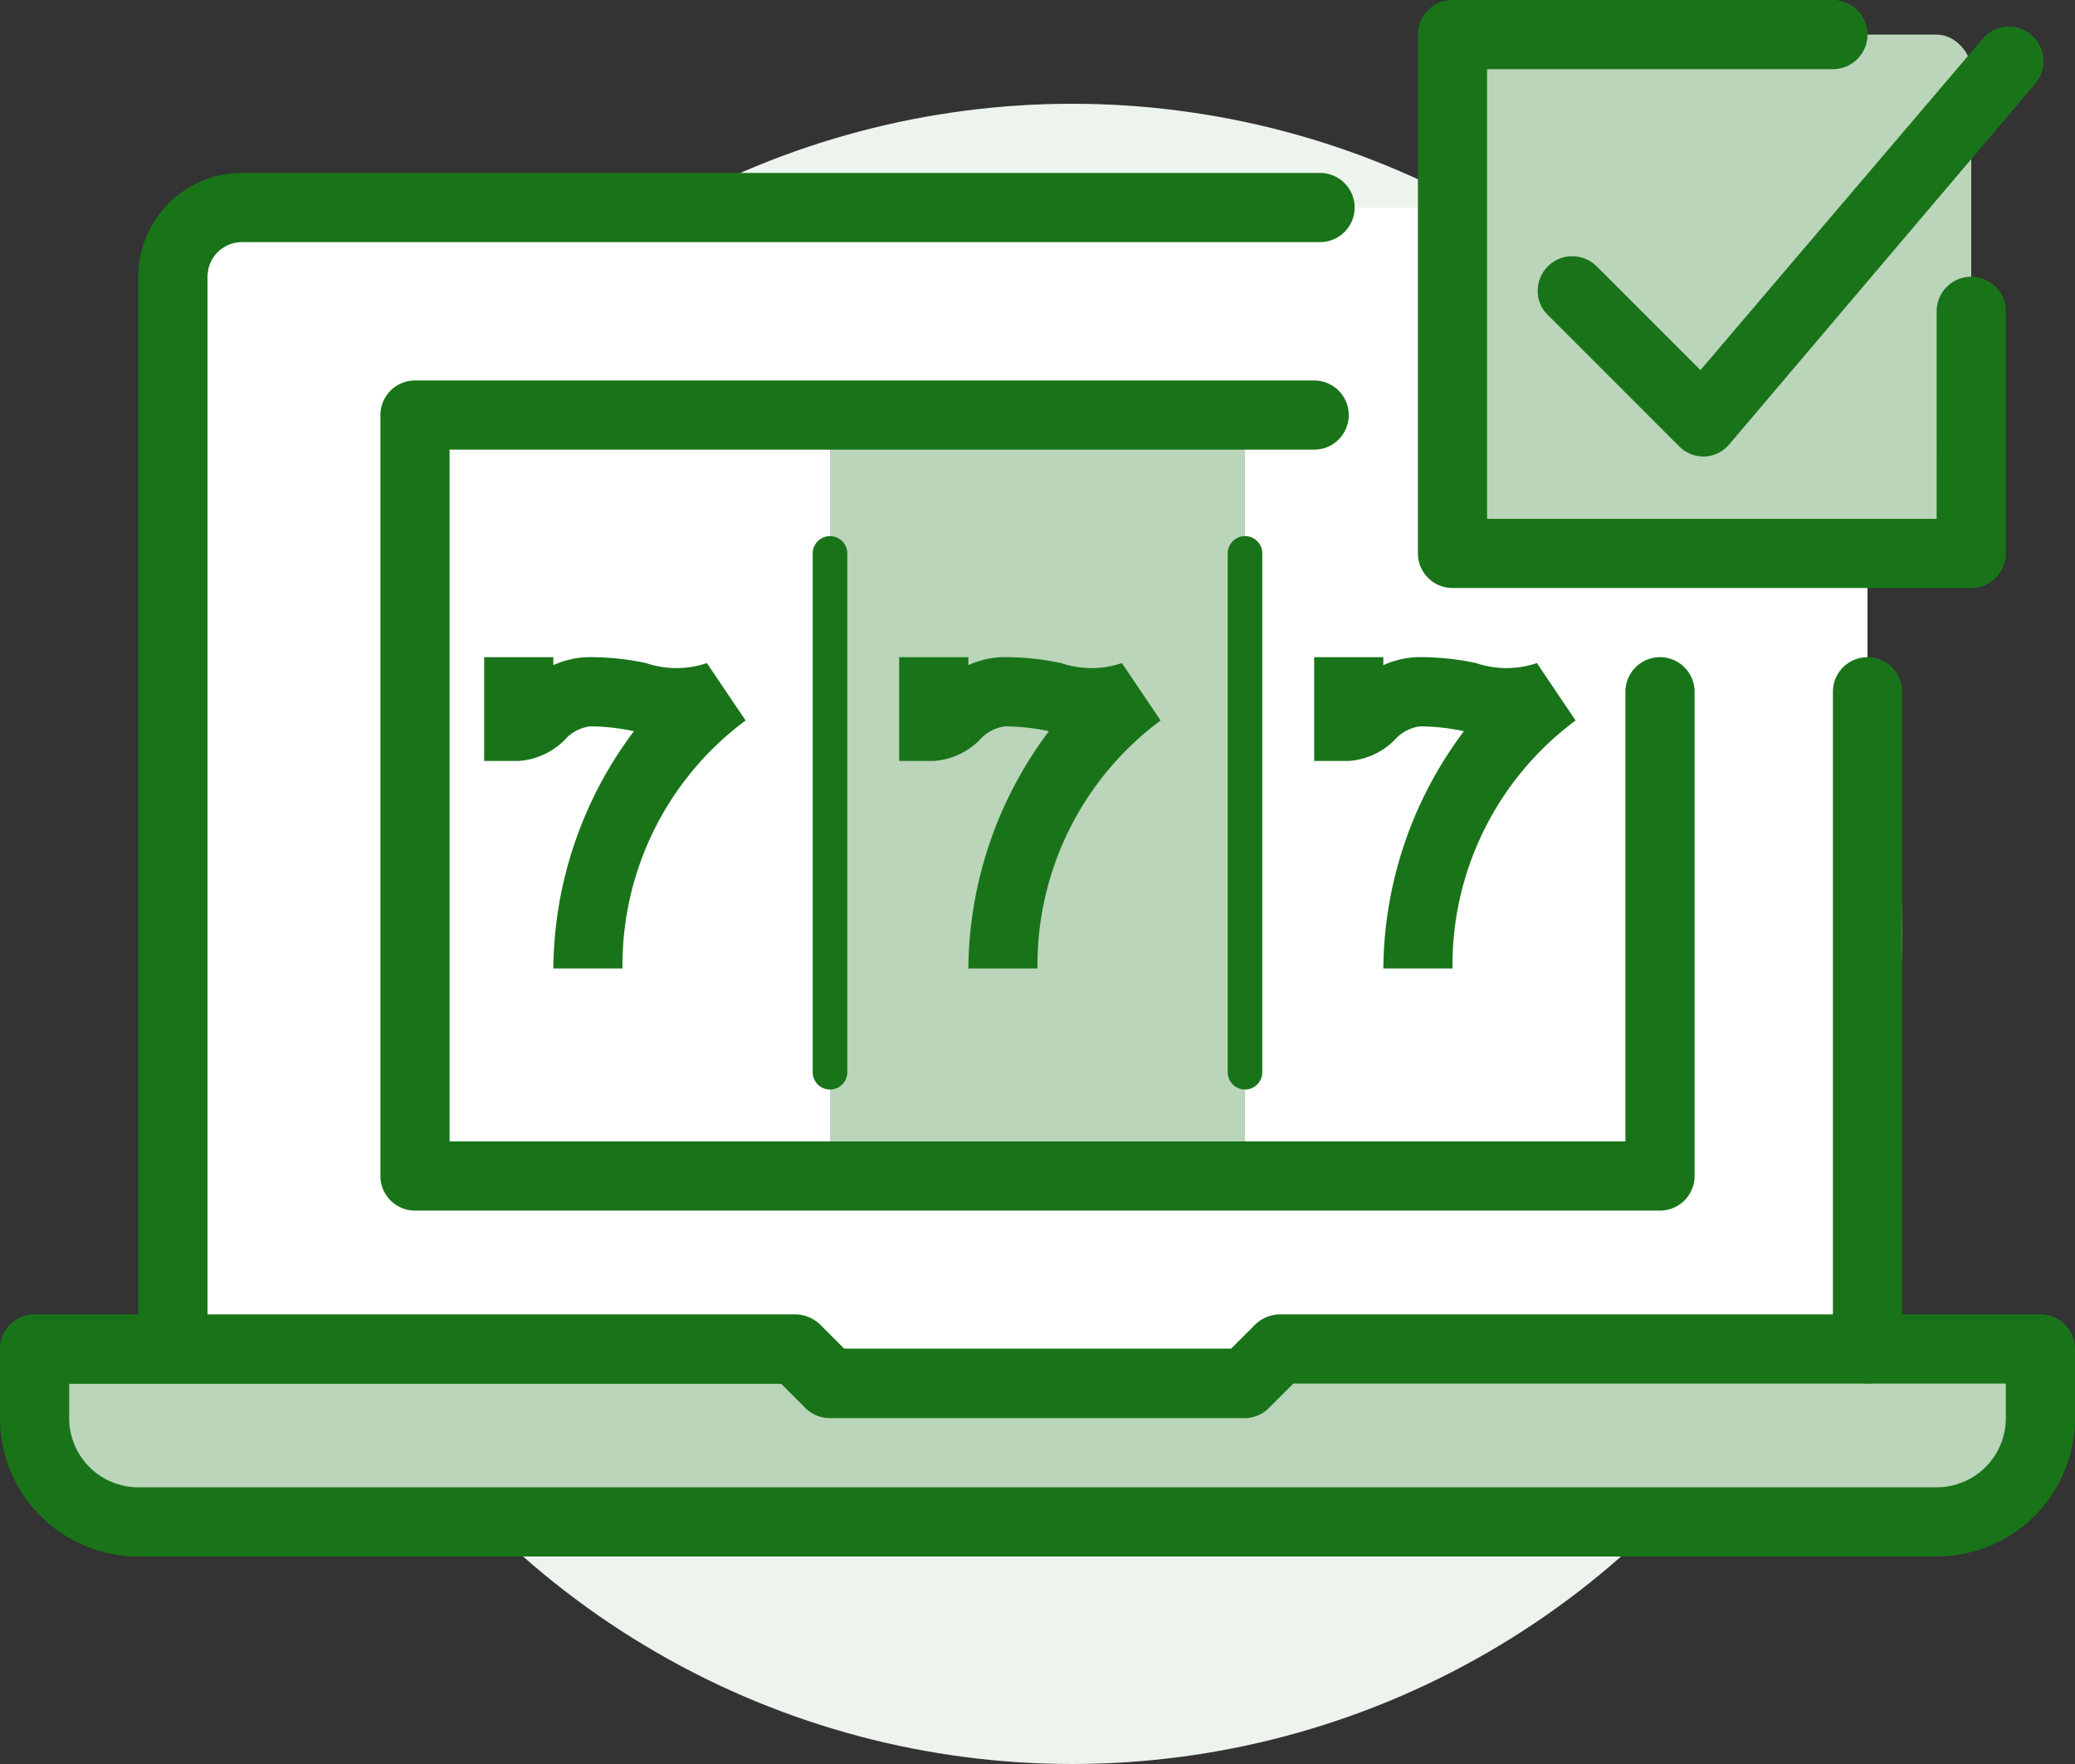
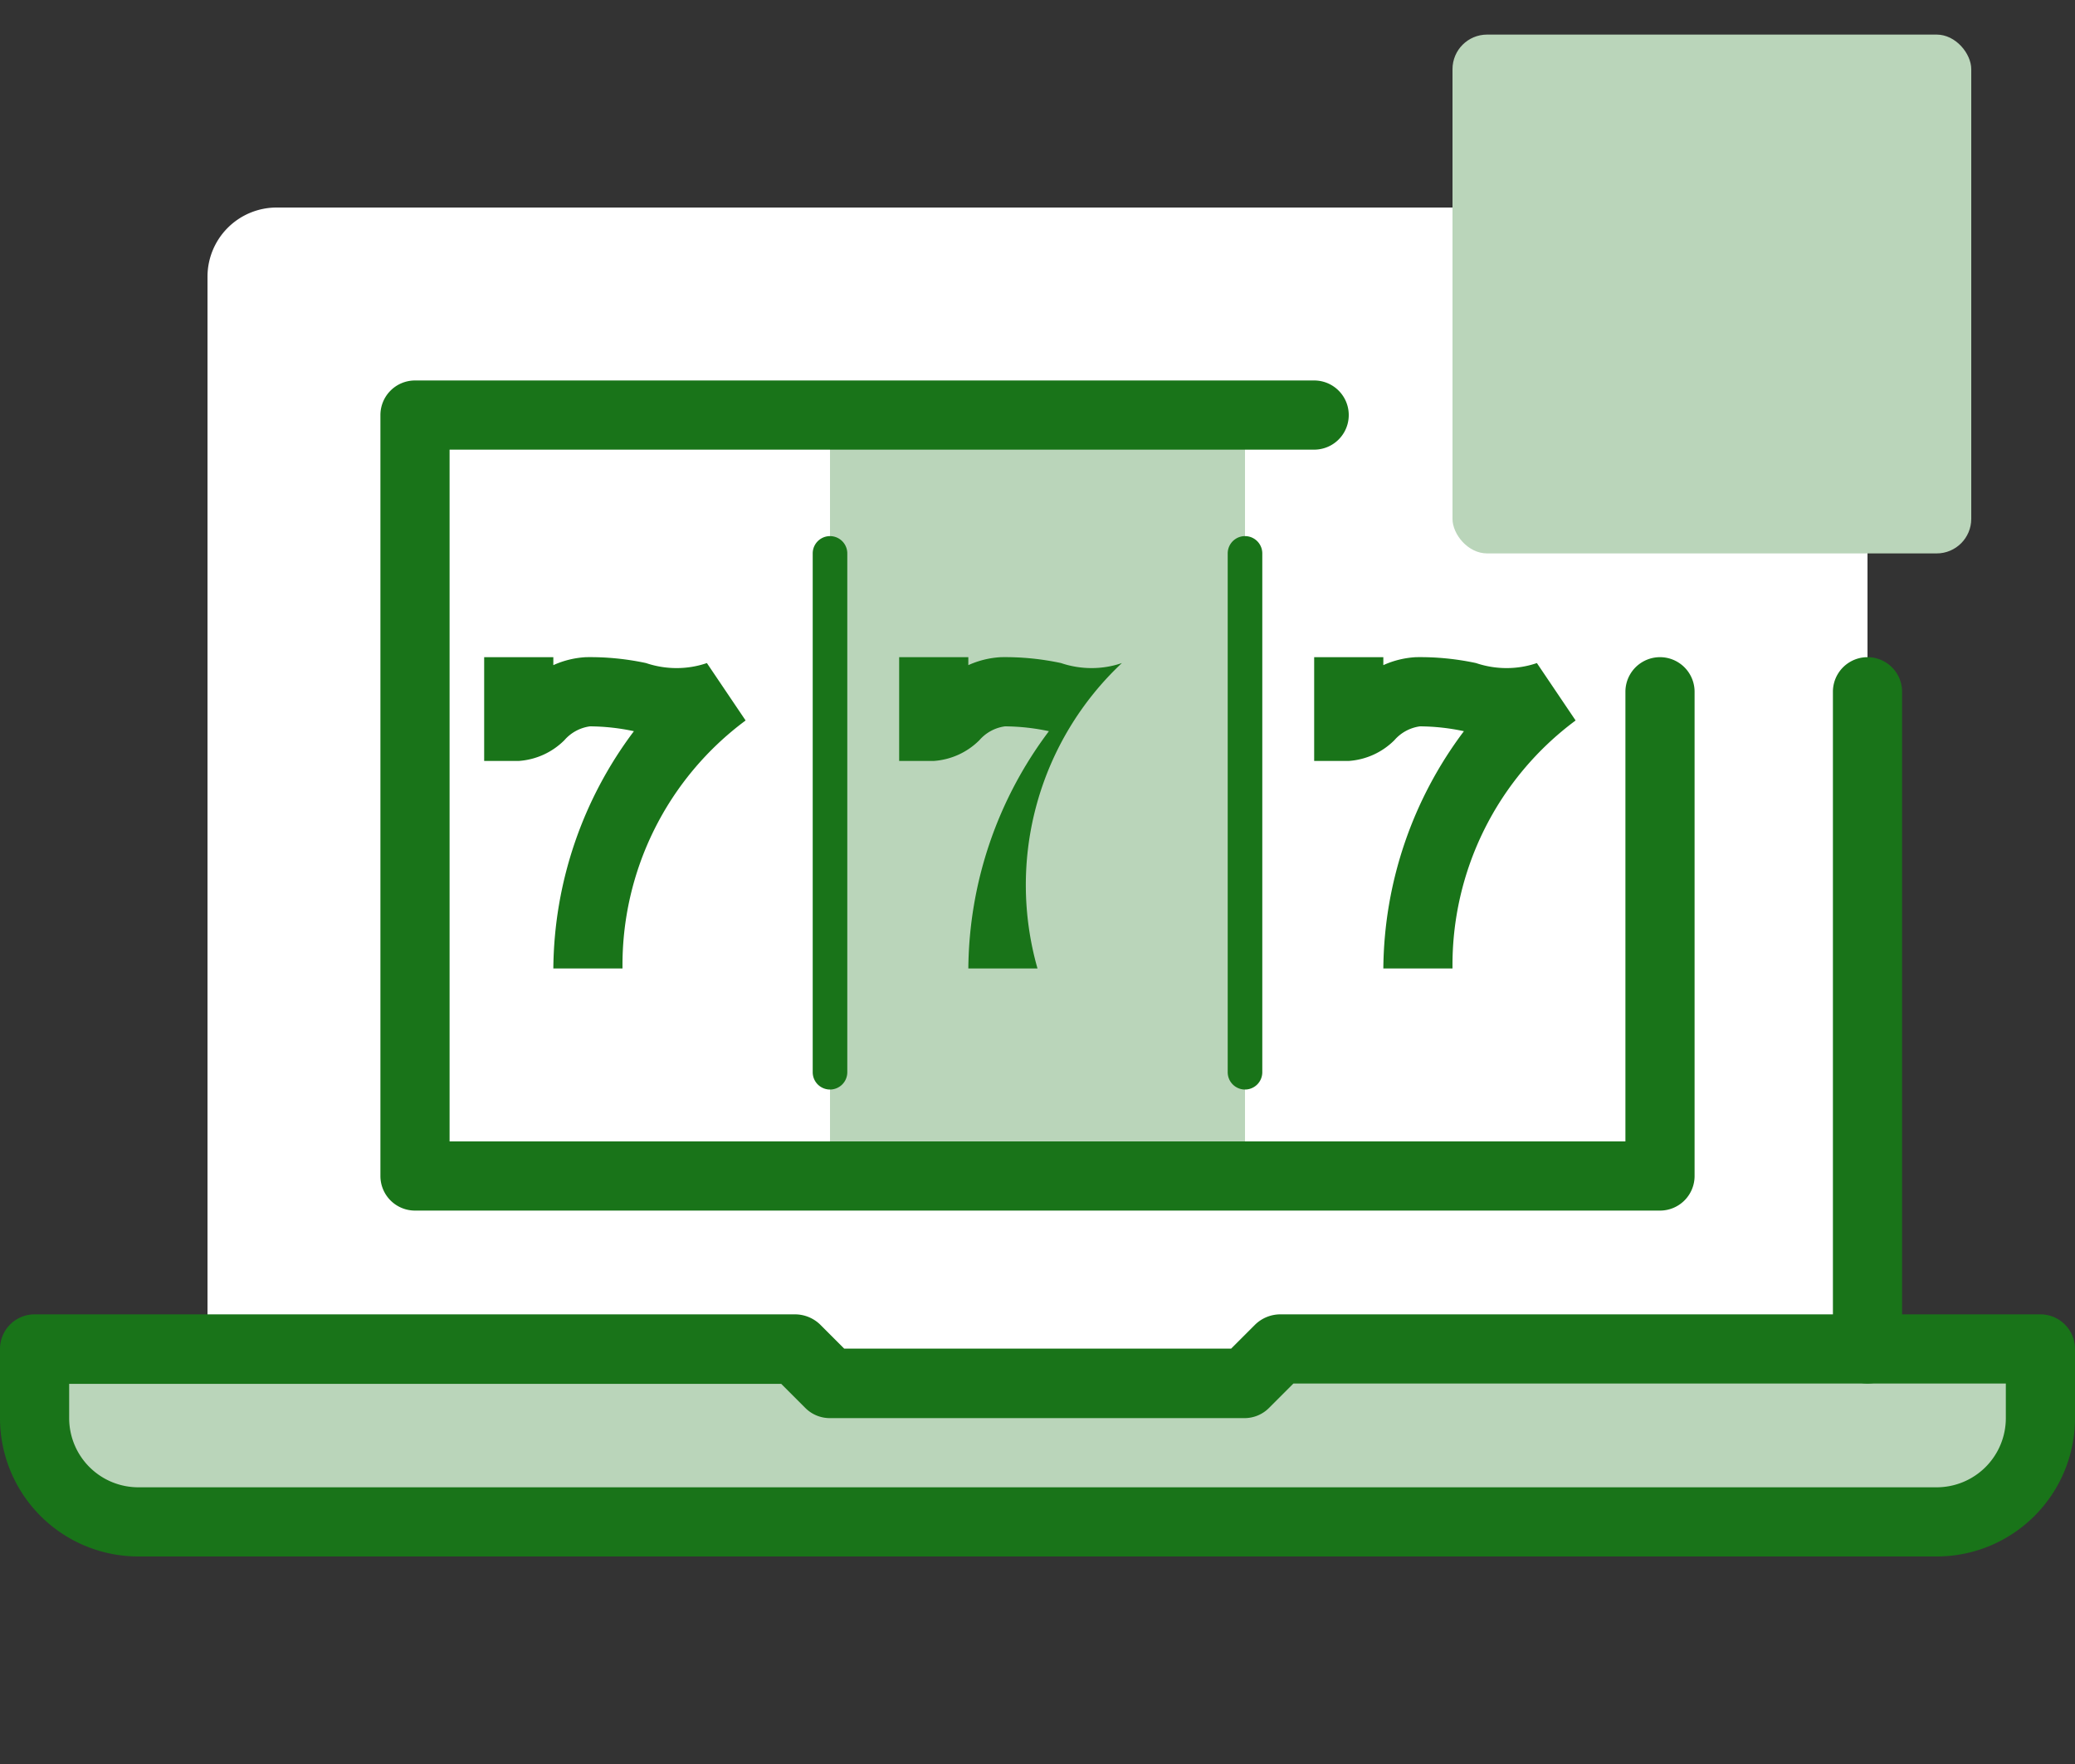
<svg xmlns="http://www.w3.org/2000/svg" width="60" height="51">
  <rect width="100%" height="100%" fill="#333333" stroke="none" />
-   <circle cx="31" cy="27" r="24" fill="#edf4ed" />
  <path fill="#fff" d="M8 6h44a2 2 0 0 1 2 2v32H6V8a2 2 0 0 1 2-2z" />
-   <path fill="#197419" d="M5 40a1 1 0 0 1-1-1V8a3 3 0 0 1 3-3h31.17a1 1 0 1 1 0 2H7a1 1 0 0 0-1 1v31a1 1 0 0 1-1 1z" />
  <path fill="#bad5ba" d="M59 39H37l-1 1H24l-1-1H1v2a3 3 0 0 0 3 3h52a3 3 0 0 0 3-3v-2z" />
  <g fill="#197419">
    <path d="M56 45H4a4 4 0 0 1-4-4v-2a1 1 0 0 1 1-1h22a1.05 1.05 0 0 1 .71.29l.7.7H35.6l.7-.7A1.05 1.05 0 0 1 37 38h22a1 1 0 0 1 1 1v2a4 4 0 0 1-4 4zM2 40v1a2 2 0 0 0 2 2h52a2 2 0 0 0 2-2v-1H37.4l-.7.7A1 1 0 0 1 36 41H24a1 1 0 0 1-.71-.29l-.7-.7H2z" />
    <path d="M54 40a1 1 0 0 1-1-1V20a1 1 0 1 1 2 0v19a1 1 0 0 1-1 1z" />
  </g>
  <path fill="#bad5ba" d="M24 12H36V34H24z" />
-   <path d="M18 28h-2a11.56 11.56 0 0 1 2.33-6.86 6.23 6.23 0 0 0-1.27-.14 1.19 1.19 0 0 0-.74.4c-.353.353-.822.566-1.32.6h-1v-3h2v.23a2.64 2.64 0 0 1 .94-.23c.585-.01 1.168.048 1.74.17.57.194 1.2.194 1.76 0l1.12 1.66A8.8 8.8 0 0 0 18 28zm12 0h-2a11.56 11.56 0 0 1 2.33-6.86 6.23 6.23 0 0 0-1.27-.14 1.19 1.19 0 0 0-.74.4c-.353.353-.822.566-1.32.6h-1v-3h2v.23a2.64 2.64 0 0 1 .94-.23c.585-.01 1.168.048 1.74.17.57.194 1.2.194 1.76 0l1.12 1.66A8.8 8.8 0 0 0 30 28zm12 0h-2a11.56 11.56 0 0 1 2.33-6.86 6.23 6.23 0 0 0-1.27-.14 1.19 1.19 0 0 0-.74.4c-.353.353-.822.566-1.32.6h-1v-3h2v.23a2.64 2.64 0 0 1 .94-.23c.585-.01 1.168.048 1.74.17.57.194 1.2.194 1.76 0l1.12 1.66A8.8 8.8 0 0 0 42 28zm-18 3.5a.5.5 0 0 1-.5-.5V16a.5.5 0 1 1 1 0v15a.5.5 0 0 1-.5.5zm12 0a.5.5 0 0 1-.5-.5V16a.5.5 0 1 1 1 0v15a.5.5 0 0 1-.5.5zM48 35H12a1 1 0 0 1-1-1V12a1 1 0 0 1 1-1h26a1 1 0 1 1 0 2H13v20h34V20a1 1 0 1 1 2 0v14a1 1 0 0 1-1 1z" fill="#197419" />
+   <path d="M18 28h-2a11.56 11.56 0 0 1 2.33-6.86 6.23 6.23 0 0 0-1.27-.14 1.19 1.19 0 0 0-.74.4c-.353.353-.822.566-1.32.6h-1v-3h2v.23a2.64 2.64 0 0 1 .94-.23c.585-.01 1.168.048 1.74.17.57.194 1.2.194 1.76 0l1.12 1.66A8.8 8.8 0 0 0 18 28zm12 0h-2a11.56 11.56 0 0 1 2.33-6.86 6.23 6.23 0 0 0-1.27-.14 1.19 1.19 0 0 0-.74.4c-.353.353-.822.566-1.32.6h-1v-3h2v.23a2.64 2.64 0 0 1 .94-.23c.585-.01 1.168.048 1.74.17.57.194 1.2.194 1.76 0A8.8 8.8 0 0 0 30 28zm12 0h-2a11.56 11.56 0 0 1 2.33-6.86 6.23 6.23 0 0 0-1.27-.14 1.19 1.19 0 0 0-.74.4c-.353.353-.822.566-1.32.6h-1v-3h2v.23a2.64 2.64 0 0 1 .94-.23c.585-.01 1.168.048 1.74.17.57.194 1.2.194 1.76 0l1.12 1.66A8.8 8.8 0 0 0 42 28zm-18 3.5a.5.5 0 0 1-.5-.5V16a.5.5 0 1 1 1 0v15a.5.5 0 0 1-.5.5zm12 0a.5.5 0 0 1-.5-.5V16a.5.5 0 1 1 1 0v15a.5.5 0 0 1-.5.5zM48 35H12a1 1 0 0 1-1-1V12a1 1 0 0 1 1-1h26a1 1 0 1 1 0 2H13v20h34V20a1 1 0 1 1 2 0v14a1 1 0 0 1-1 1z" fill="#197419" />
  <rect width="15" height="15" x="42" y="1" fill="#bad5ba" rx="1" />
-   <path d="M57 17H42a1 1 0 0 1-1-1V1a1 1 0 0 1 1-1h11a1 1 0 1 1 0 2H43v13h13V9a1 1 0 1 1 2 0v7a1 1 0 0 1-1 1zm-7.73-3.8a1 1 0 0 1-.71-.29l-3.8-3.8a.95.95 0 0 1-.296-.7 1 1 0 0 1 1.706-.71l3 3 8.16-9.58a1 1 0 1 1 1.52 1.3L50 12.85c-.18.212-.442.34-.72.35h-.01z" fill="#197419" />
</svg>